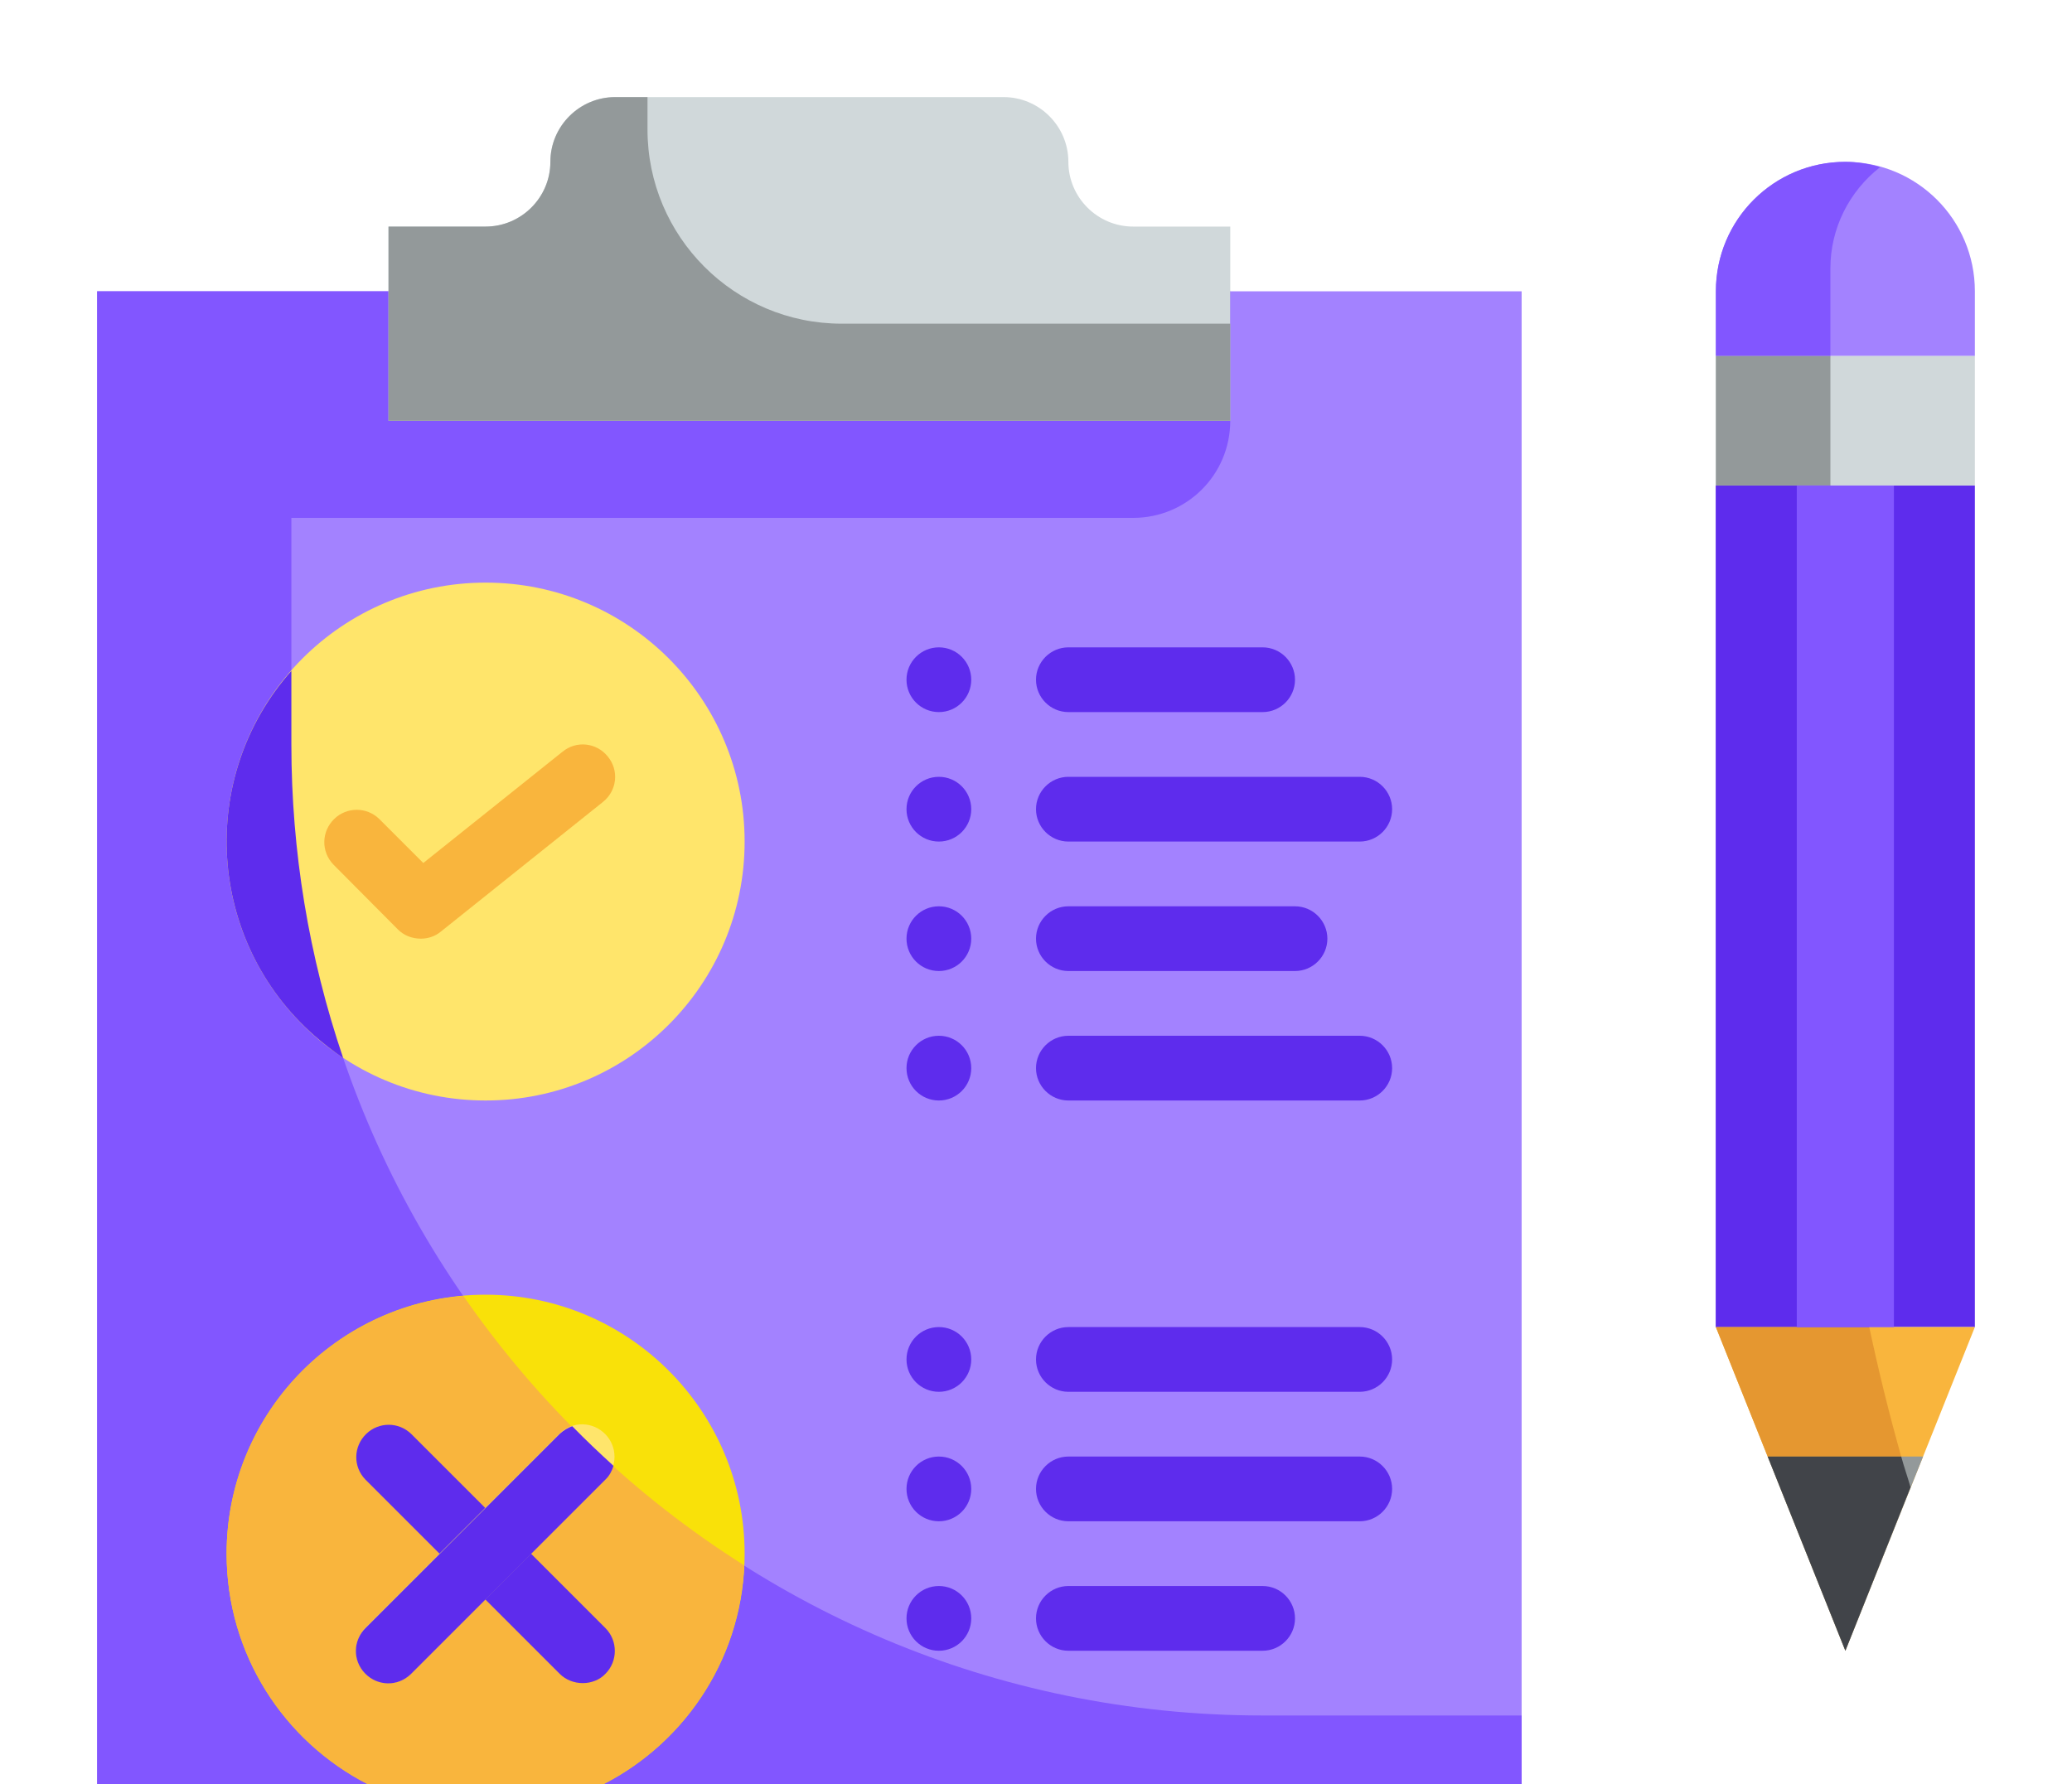
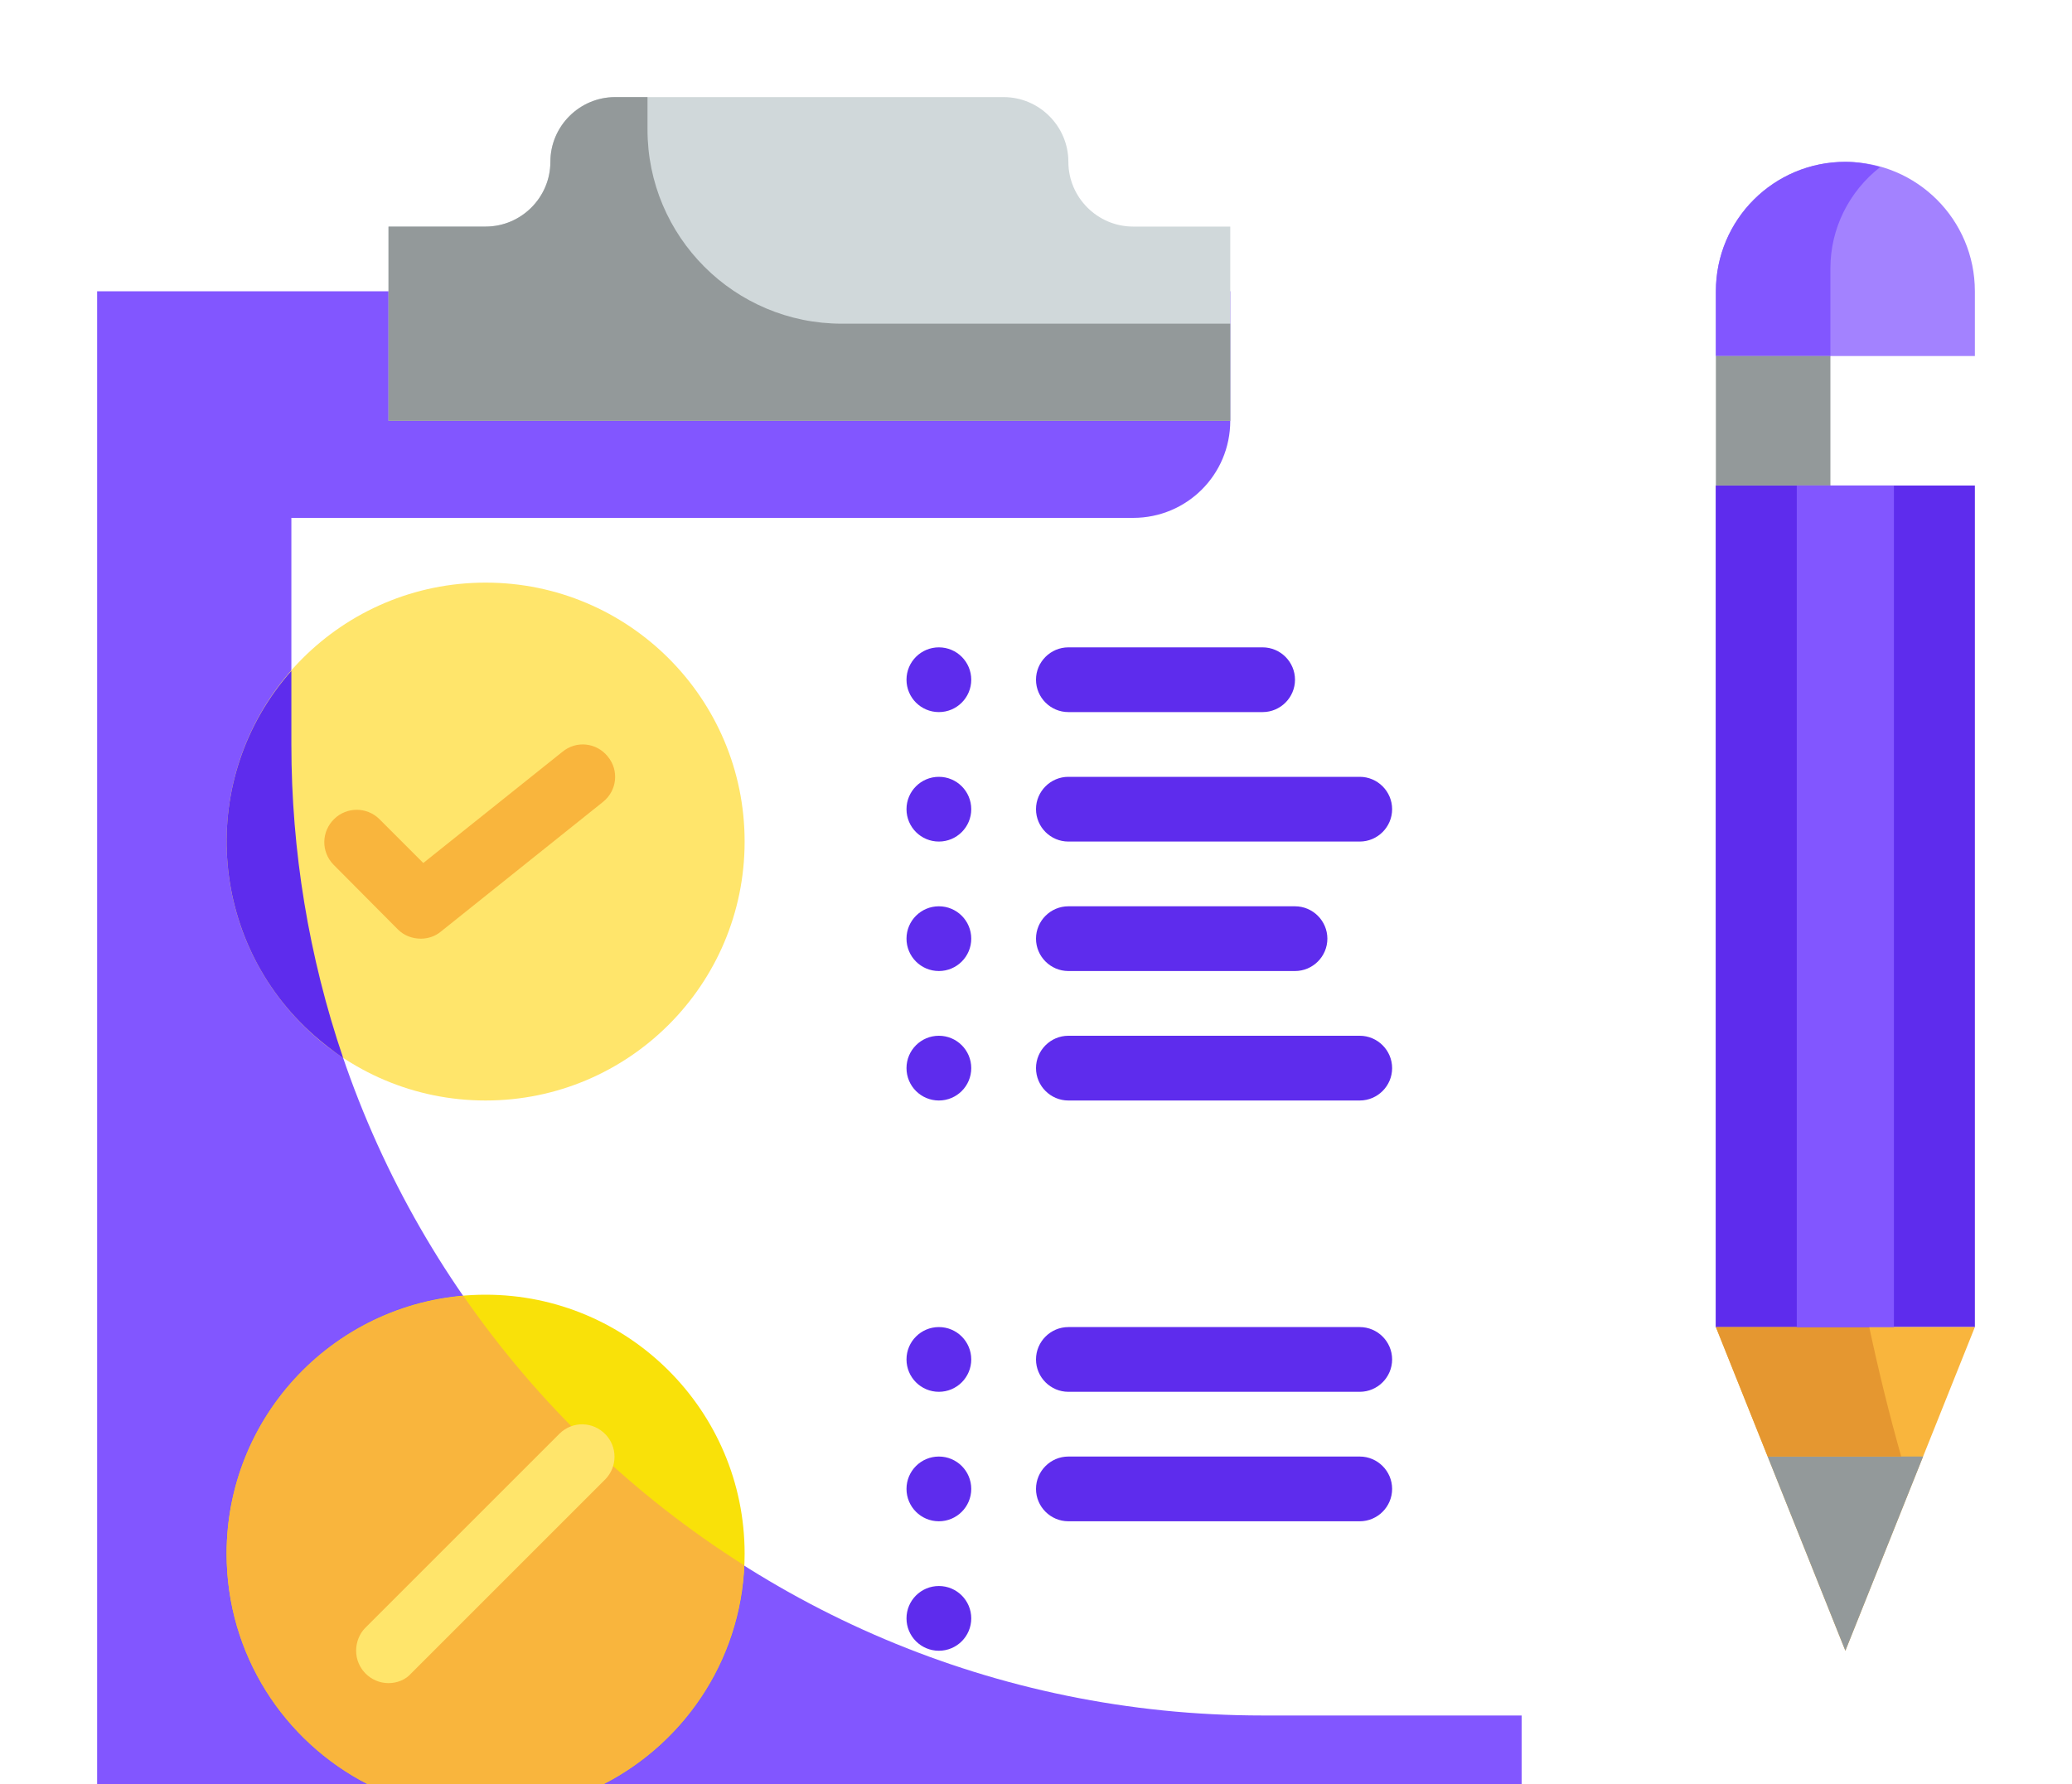
<svg xmlns="http://www.w3.org/2000/svg" version="1.1" id="Lag_1" x="0px" y="0px" viewBox="0 0 512 441" style="enable-background:new 0 0 512 441;" xml:space="preserve">
  <style type="text/css"> .st0{fill:#5E2CED;} .st1{fill:#F9B53D;} .st2{fill:#A382FF;} .st3{fill:#D0D8DA;} .st4{fill:#93999A;} .st5{fill:#E59730;} .st6{fill:#8256FF;} .st7{fill:#414449;} .st8{fill:#FFE56B;} .st9{fill:#F9E109;} </style>
  <g>
    <g>
      <path class="st0" d="M488,328h-64V120h64V328z" />
      <path class="st1" d="M456,408l32-80h-64L456,408z" />
      <path class="st2" d="M488,88h-64V72c0-17.7,14.3-32,32-32s32,14.3,32,32V88z" />
-       <path class="st3" d="M488,120h-64V88h64V120z" />
      <path class="st4" d="M436.8,360h38.4L456,408L436.8,360z" />
      <path class="st0" d="M452.3,236.2c0,30.9,3.3,61.6,9.6,91.8H424V120h28.3V236.2z" />
      <path class="st5" d="M469.8,360h-33l19.2,48l-32-80h37.9C464.2,338.8,466.8,349.4,469.8,360z" />
      <path class="st6" d="M456,40c2.9,0,5.8,0.5,8.6,1.3c-7.7,6-12.3,15.2-12.3,25V88H424V72C424,54.3,438.3,40,456,40z" />
      <path class="st4" d="M424,88h28.3v32H424V88z" />
-       <path class="st7" d="M469.8,360c0.7,2.6,1.6,5.1,2.3,7.6L456,408l-19.2-48H469.8z" />
      <path class="st6" d="M444,120h24v208h-24V120z" />
      <path class="st6" d="M452.3,120H444v208h17.9c-6.4-30.2-9.6-61-9.6-91.8L452.3,120z" />
-       <rect x="24" y="72" class="st2" width="352" height="369" />
      <path class="st6" d="M376,424h-64C179.5,424,72,316.5,72,184v-56h208c13.3,0,24-10.7,24-24V72H24v369h352V424z" />
      <path class="st3" d="M264,40c0-8.8-7.2-16-16-16h-96c-8.8,0-16,7.2-16,16s-7.2,16-16,16H96v48h208V56h-24 C271.2,56,264,48.8,264,40z" />
      <path class="st4" d="M208,80c-26.5,0-48-21.5-48-48v-8h-8c-8.8,0-16,7.2-16,16s-7.2,16-16,16H96v48h208V80H208z" />
      <circle class="st8" cx="120" cy="208" r="64" />
      <path class="st9" d="M184,384c0-35.3-28.7-64-64-64c-35.3,0-64,28.7-64,64c0,24.9,14.2,46.4,34.9,57h58.2 C169.8,430.4,184,408.9,184,384z" />
      <path class="st0" d="M84.8,261.5C76.3,236.5,72,210.3,72,184v-18.2c-23.4,26.4-20.8,66.8,5.6,90.1 C79.9,257.9,82.3,259.8,84.8,261.5z" />
      <path class="st1" d="M98.3,229.7c1.5,1.5,3.5,2.3,5.7,2.3c1.8,0,3.6-0.6,5-1.8l40-32c3.5-2.8,4-7.8,1.2-11.2 c-2.8-3.5-7.8-4-11.2-1.2l-34.4,27.5l-10.9-10.9c-3.1-3-8-3-11.1,0c-3.2,3.1-3.3,8.1-0.2,11.3L98.3,229.7z" />
      <path class="st1" d="M183.9,386.9c-27.4-17.3-51-40-69.4-66.6C81.4,323.1,56,350.8,56,384c0,24.9,14.2,46.4,34.9,57H149 C168.9,430.9,182.8,410.6,183.9,386.9z" />
-       <path class="st0" d="M144,416c-2.1,0-4.2-0.8-5.7-2.3l-48-48c-3.1-3.2-3-8.2,0.2-11.3c3.1-3,8-3,11.1,0l48,48 c3.1,3.1,3.1,8.2,0,11.3C148.2,415.2,146.1,416,144,416z" />
      <path class="st8" d="M96,416c-4.4,0-8-3.6-8-8c0-2.1,0.8-4.2,2.3-5.7l48-48c3.2-3.1,8.2-3,11.3,0.2c3,3.1,3,8,0,11.1l-48,48 C100.2,415.2,98.1,416,96,416z" />
      <g>
        <circle class="st0" cx="232" cy="168" r="8" />
        <path class="st0" d="M312,176h-48c-4.4,0-8-3.6-8-8s3.6-8,8-8h48c4.4,0,8,3.6,8,8S316.4,176,312,176z" />
        <circle class="st0" cx="232" cy="200" r="8" />
        <path class="st0" d="M336,208h-72c-4.4,0-8-3.6-8-8s3.6-8,8-8h72c4.4,0,8,3.6,8,8S340.4,208,336,208z" />
        <circle class="st0" cx="232" cy="232" r="8" />
        <path class="st0" d="M320,240h-56c-4.4,0-8-3.6-8-8s3.6-8,8-8h56c4.4,0,8,3.6,8,8S324.4,240,320,240z" />
        <circle class="st0" cx="232" cy="264" r="8" />
        <path class="st0" d="M336,272h-72c-4.4,0-8-3.6-8-8s3.6-8,8-8h72c4.4,0,8,3.6,8,8S340.4,272,336,272z" />
        <circle class="st0" cx="232" cy="336" r="8" />
        <path class="st0" d="M336,344h-72c-4.4,0-8-3.6-8-8s3.6-8,8-8h72c4.4,0,8,3.6,8,8S340.4,344,336,344z" />
        <circle class="st0" cx="232" cy="368" r="8" />
        <path class="st0" d="M336,376h-72c-4.4,0-8-3.6-8-8s3.6-8,8-8h72c4.4,0,8,3.6,8,8S340.4,376,336,376z" />
        <circle class="st0" cx="232" cy="400" r="8" />
-         <path class="st0" d="M312,408h-48c-4.4,0-8-3.6-8-8s3.6-8,8-8h48c4.4,0,8,3.6,8,8S316.4,408,312,408z M151.6,362.3 c-3.5-3.2-6.9-6.4-10.2-9.8c-1.1,0.4-2.1,1-3,1.8l-48,48c-3.2,3.1-3.3,8.1-0.2,11.3c3.1,3.2,8.1,3.3,11.3,0.2 c0.1-0.1,0.1-0.1,0.2-0.2l48-48C150.6,364.7,151.2,363.6,151.6,362.3L151.6,362.3z" />
      </g>
    </g>
  </g>
</svg>